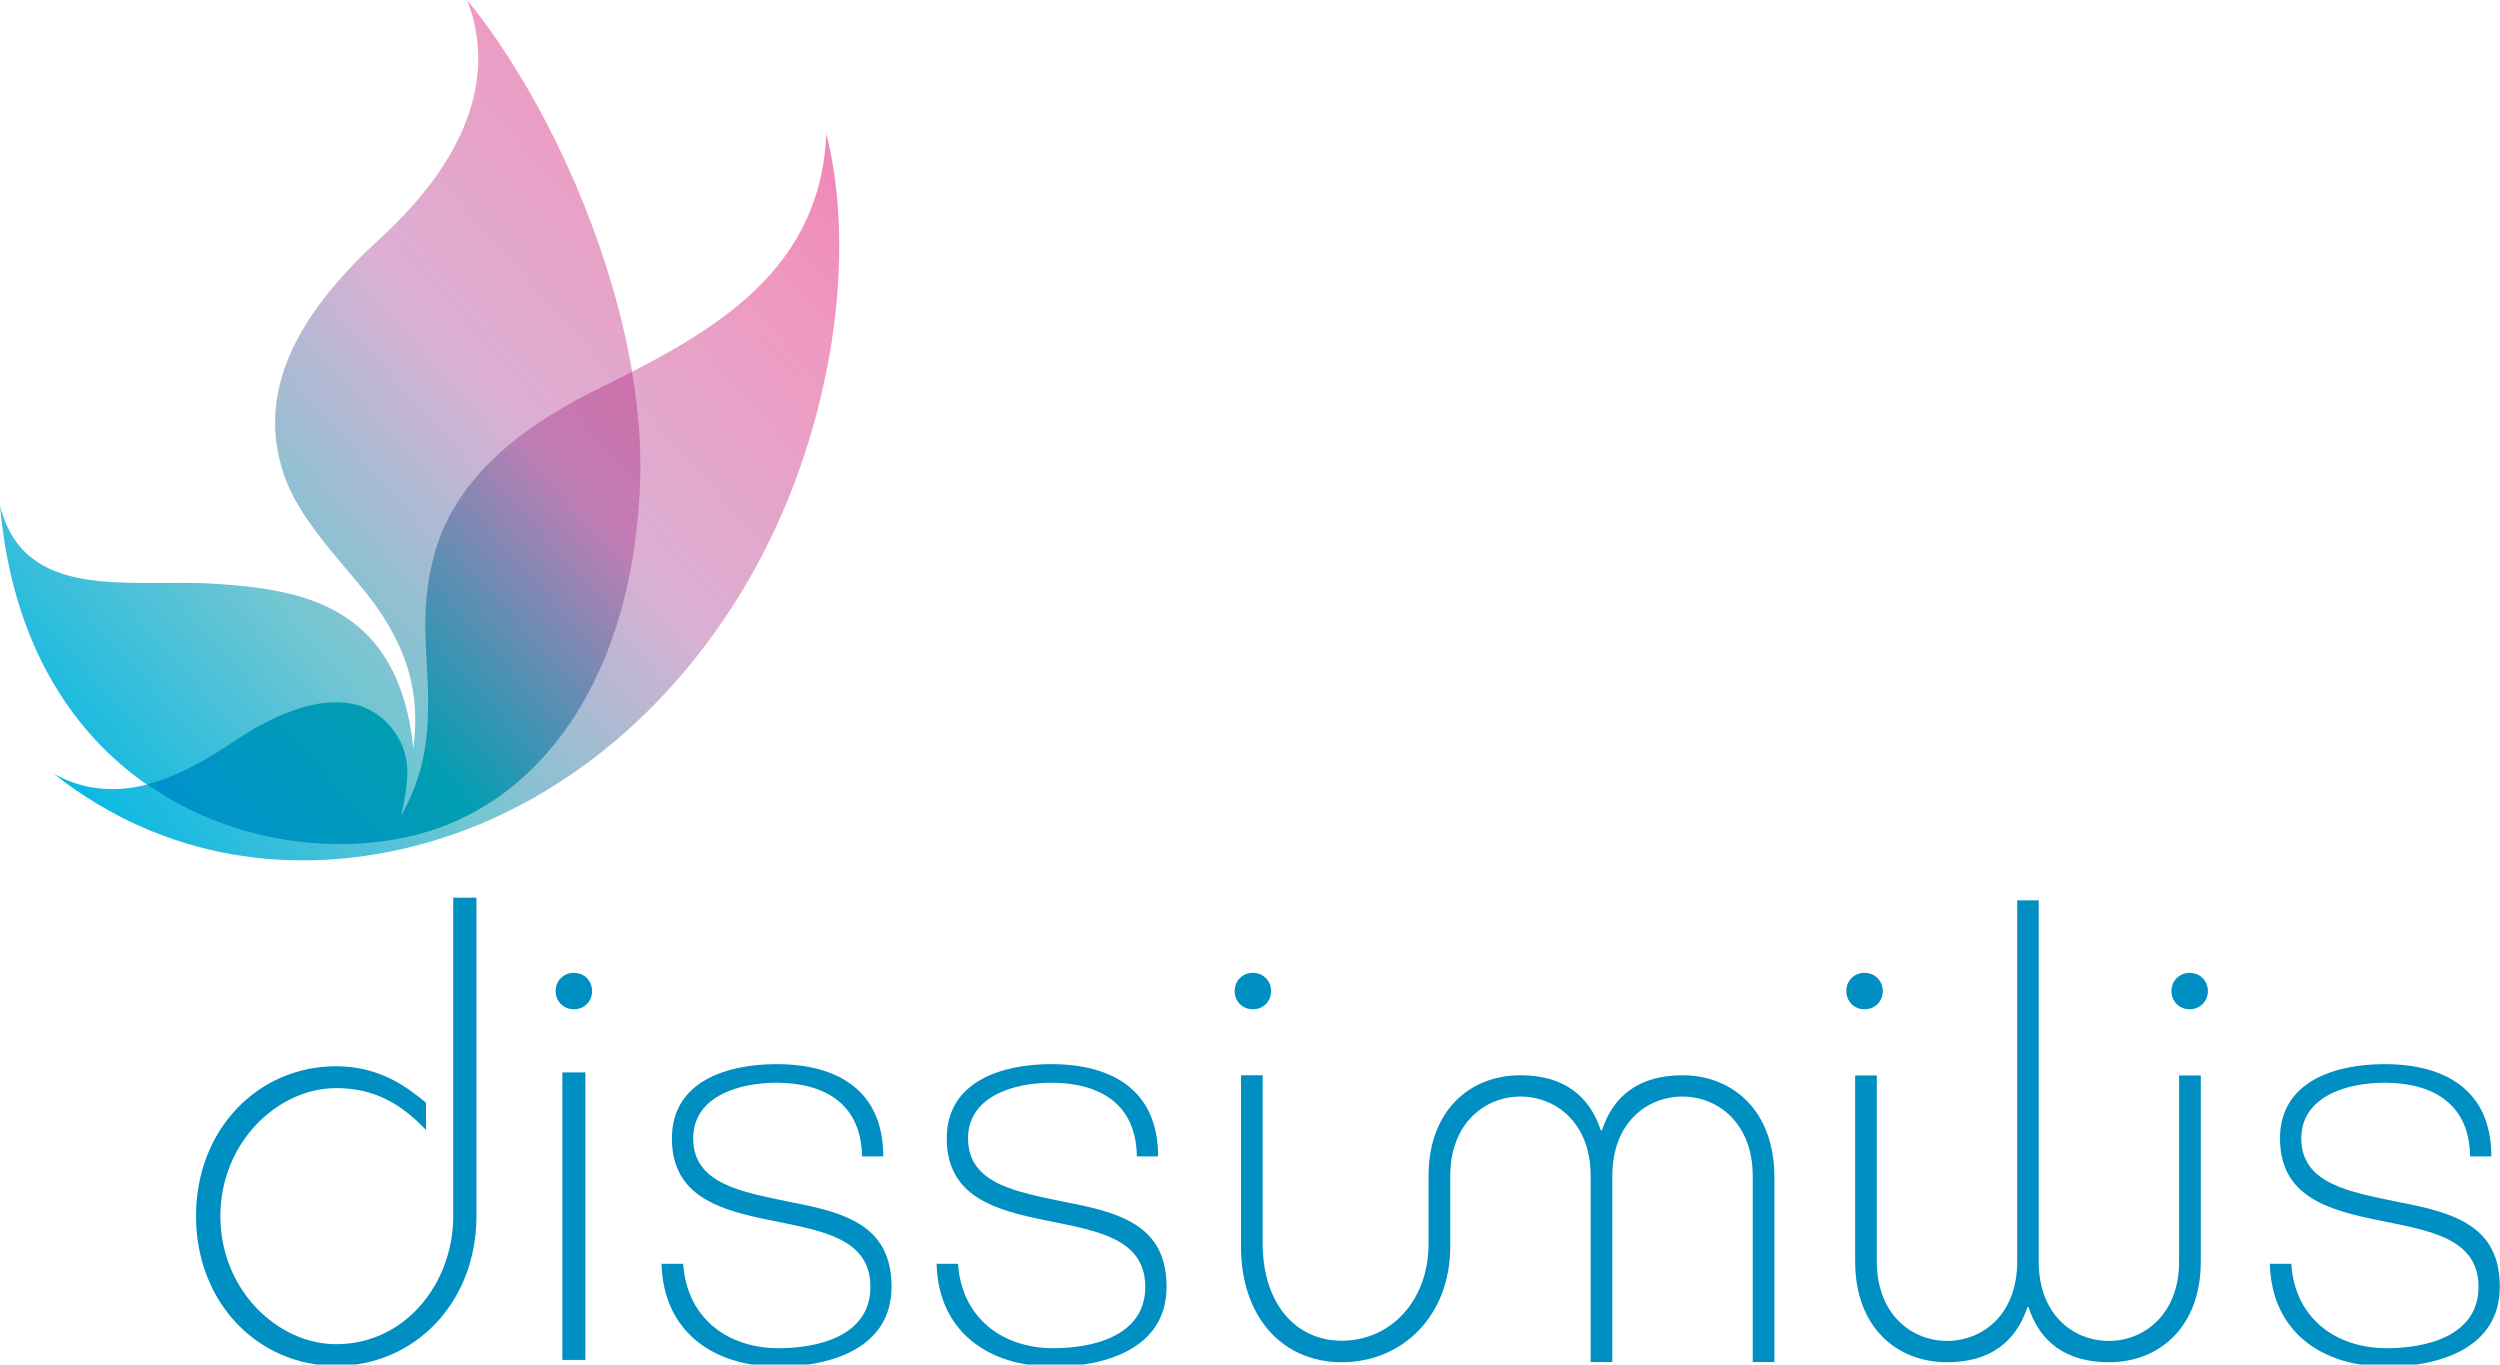
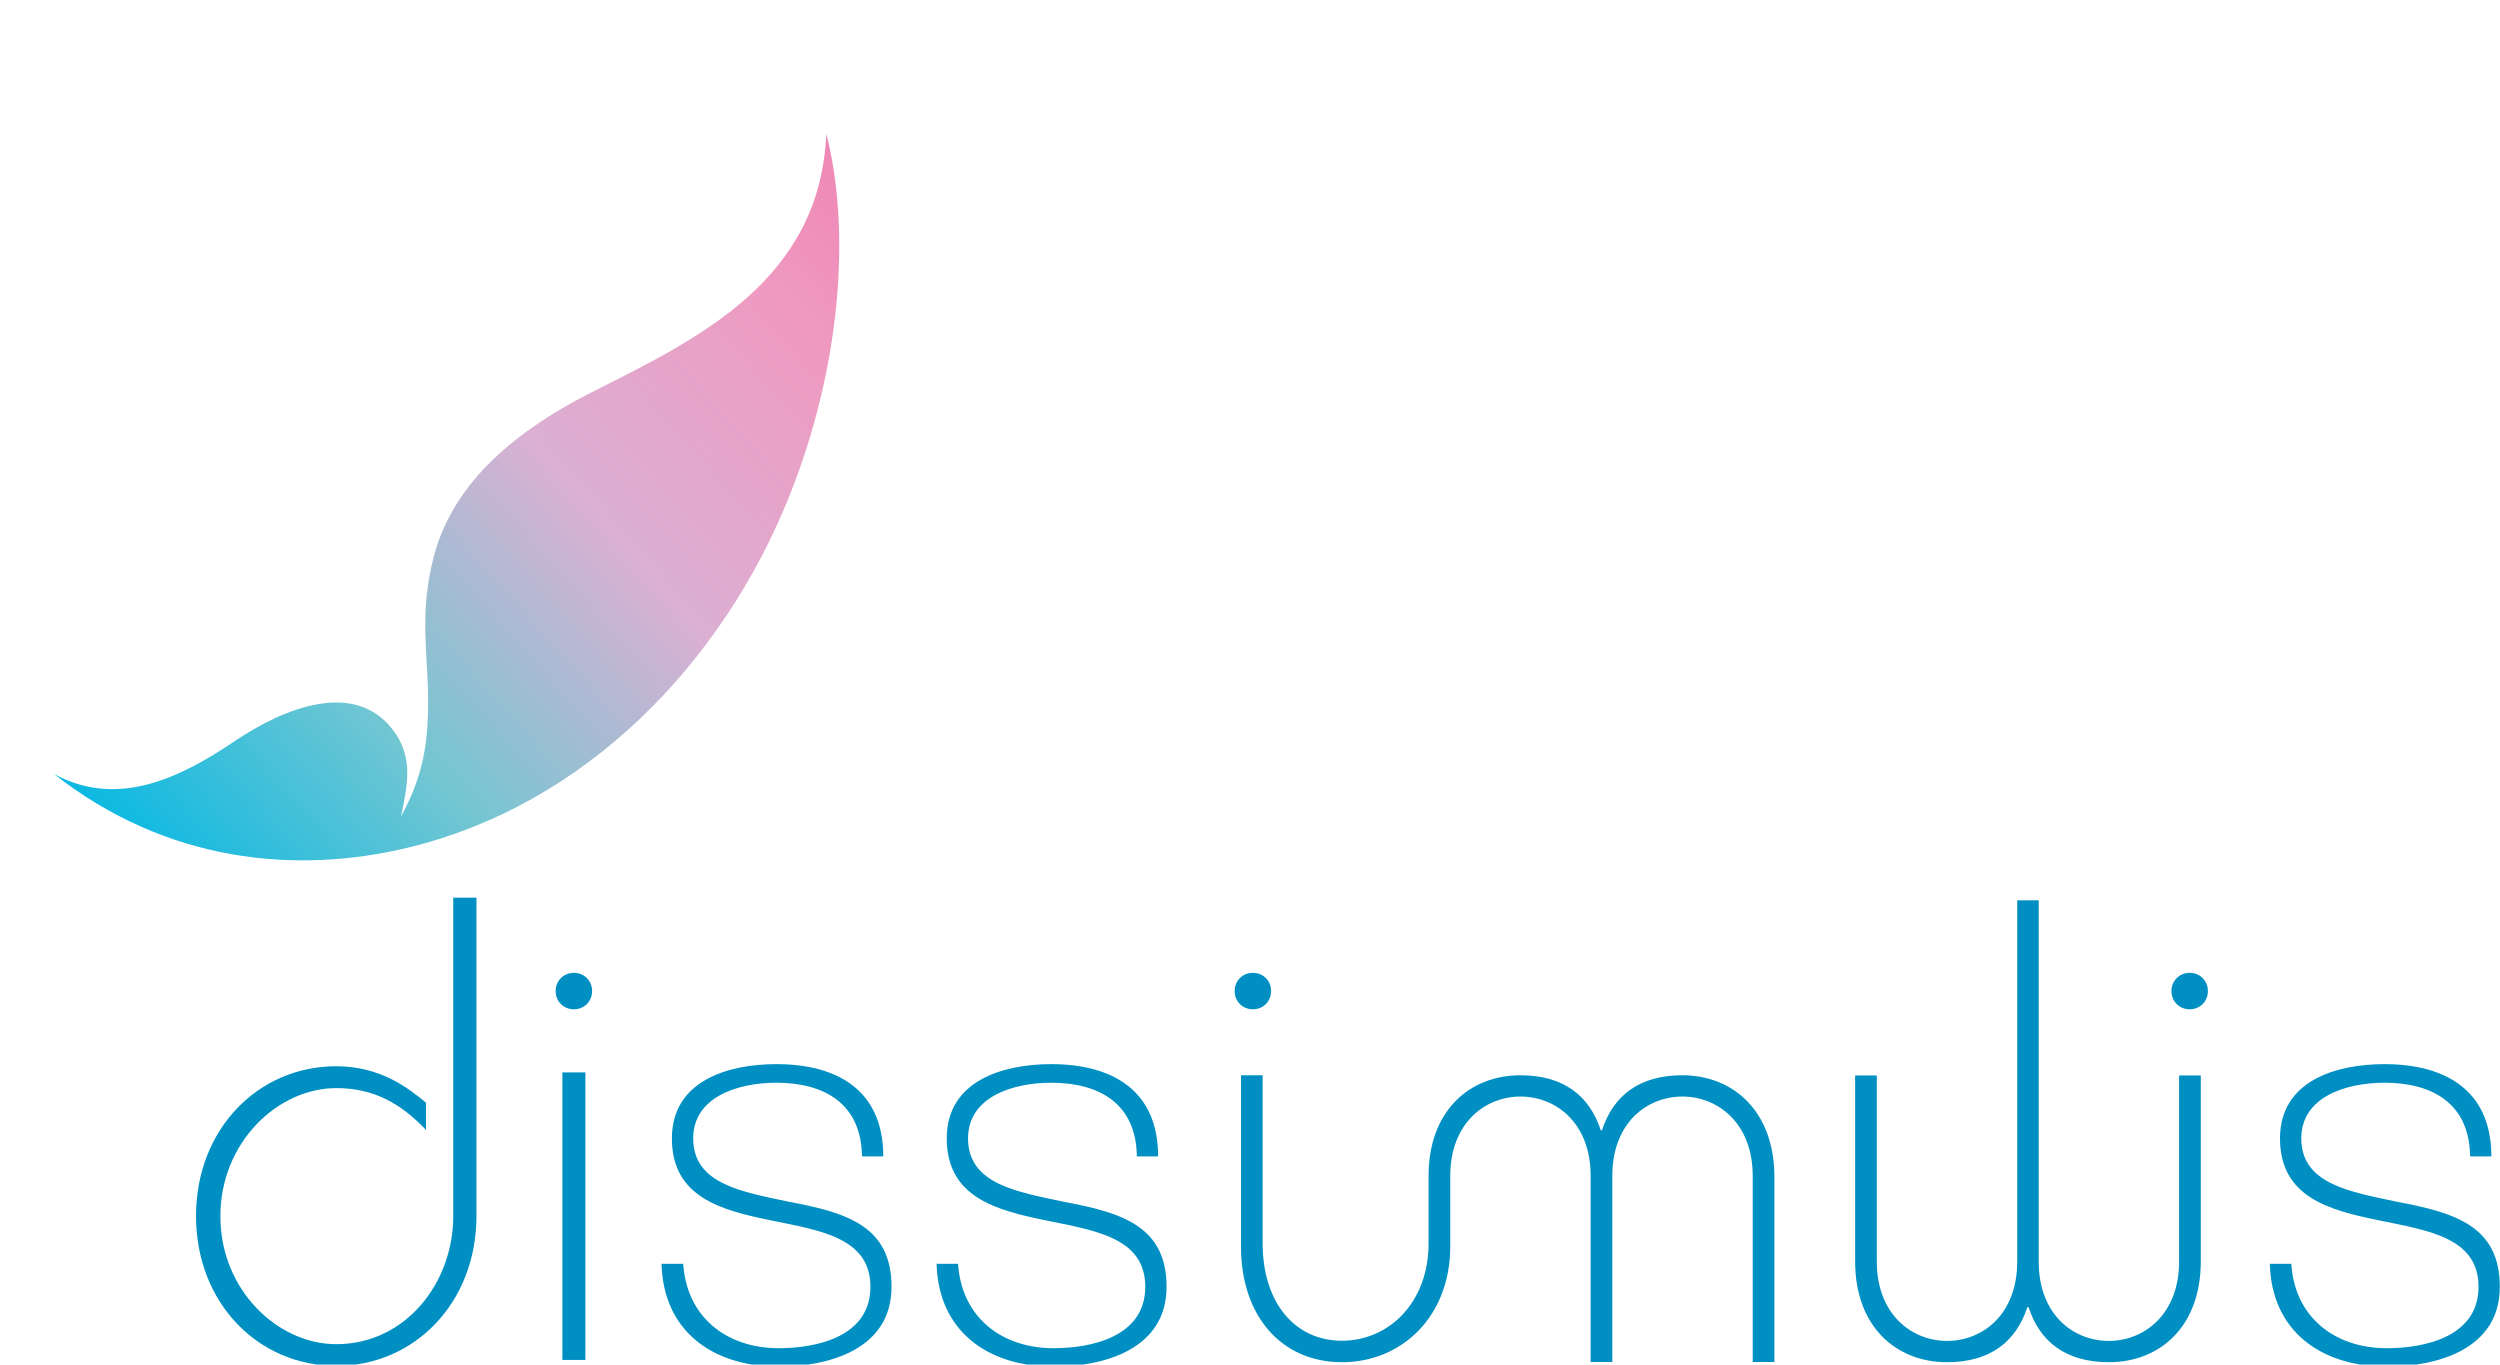
<svg xmlns="http://www.w3.org/2000/svg" version="1.1" id="Layer_1" x="0px" y="0px" viewBox="0 0 130.34 71.14" style="enable-background:new 0 0 130.34 71.14;" xml:space="preserve">
  <style type="text/css">
	.st0{fill:url(#SVGID_1_);}
	.st1{fill:url(#SVGID_2_);}
	.st2{fill:url(#SVGID_3_);}
	.st3{fill:#008FC2;}
</style>
  <g>
    <g>
      <linearGradient id="SVGID_1_" gradientUnits="userSpaceOnUse" x1="3.179" y1="40.354" x2="46.442" y2="1.952">
        <stop offset="0" style="stop-color:#0BB9E2" />
        <stop offset="0.253" style="stop-color:#74C6D2" />
        <stop offset="0.517" style="stop-color:#DBB0D3" />
        <stop offset="0.77" style="stop-color:#EF99C1" />
        <stop offset="1" style="stop-color:#EE79AC" />
      </linearGradient>
-       <path class="st0" d="M11.28,30.44c4.45,0.3,9.51,1.1,10.27,8.58c0.39-2.95-0.39-5.03-1.64-6.98c-1.35-2.09-4.15-4.51-5.1-7.27    c-1.51-4.42,0.77-8.45,4.96-12.29C24.82,7.87,25.74,3.52,24.35,0c4.67,5.68,9.28,16.26,9.03,24.92    c-0.3,10.4-5.26,17.18-12.08,18.7C13.29,45.41,1.3,41.2,0,26.35C1.27,31.47,6.87,30.14,11.28,30.44z" />
      <linearGradient id="SVGID_2_" gradientUnits="userSpaceOnUse" x1="9.047" y1="46.964" x2="52.31" y2="8.561">
        <stop offset="0" style="stop-color:#0BB9E2" />
        <stop offset="0.253" style="stop-color:#74C6D2" />
        <stop offset="0.517" style="stop-color:#DBB0D3" />
        <stop offset="0.77" style="stop-color:#EF99C1" />
        <stop offset="1" style="stop-color:#EE79AC" />
      </linearGradient>
      <path class="st1" d="M12.22,38.65c2.58-1.74,6.26-3.23,8.27-0.59c1.09,1.43,0.75,2.9,0.42,4.5c1.12-2.05,1.41-3.7,1.41-5.99    c0-2.51-0.48-4.54,0.29-7.53c1.03-4,4.48-6.69,8.24-8.59c5.54-2.79,11.91-5.81,12.23-13.48c1.3,5.08,0.76,12.22-1.95,18.95    c-3.48,8.66-10.59,16.04-19.85,18.27c-5.88,1.42-12.62,0.76-18.47-3.84C6.11,42.15,9.36,40.58,12.22,38.65z" />
    </g>
    <linearGradient id="SVGID_3_" gradientUnits="userSpaceOnUse" x1="9.421" y1="47.383" x2="52.682" y2="8.982">
      <stop offset="0" style="stop-color:#008FD3" />
      <stop offset="0.253" style="stop-color:#009EB2" />
      <stop offset="0.517" style="stop-color:#C07DB4" />
      <stop offset="0.77" style="stop-color:#E35D9E" />
      <stop offset="1" style="stop-color:#E82C7F" />
    </linearGradient>
-     <path class="st2" d="M21.3,43.62c6.83-1.52,11.78-8.3,12.08-18.7c0.05-1.78-0.11-3.65-0.43-5.54c-0.7,0.36-1.41,0.72-2.1,1.06   c-3.77,1.89-7.21,4.59-8.24,8.59c-0.77,2.99-0.29,5.02-0.29,7.53c0,2.29-0.29,3.94-1.41,5.99c0.33-1.6,0.68-3.06-0.42-4.5   c-2.02-2.64-5.69-1.16-8.27,0.59c-1.44,0.97-2.97,1.85-4.56,2.25C11.91,43.86,17.14,44.55,21.3,43.62z" />
  </g>
  <g>
    <path class="st3" d="M24.84,46.8V63.4c0,4.52-3.23,7.81-7.31,7.81c-4.08,0-7.31-3.29-7.31-7.81c0-4.52,3.23-7.81,7.31-7.81   c2.31,0,3.76,1.14,4.68,1.9v1.42c-1.3-1.36-2.69-2.18-4.68-2.18c-3.04,0-6.04,2.82-6.04,6.68s3,6.67,6.04,6.67   c3.61,0,6.1-3.19,6.1-6.67V46.8H24.84z" />
    <path class="st3" d="M29.92,50.72c0.54,0,0.95,0.41,0.95,0.95c0,0.54-0.41,0.95-0.95,0.95c-0.54,0-0.95-0.41-0.95-0.95   C28.97,51.13,29.38,50.72,29.92,50.72z M29.32,70.9V55.91h1.2V70.9H29.32z" />
    <path class="st3" d="M35.62,65.89c0.18,2.78,2.26,4.4,4.98,4.4c1.96,0,4.78-0.59,4.78-3.2c0-2.55-2.58-2.93-5.16-3.46   c-2.61-0.53-5.19-1.2-5.19-4.28c0-2.99,2.9-3.87,5.45-3.87c3.2,0,5.57,1.38,5.57,4.81h-1.11c-0.03-2.73-1.94-3.84-4.46-3.84   c-2.05,0-4.34,0.76-4.34,2.9c0,2.4,2.58,2.79,5.01,3.31c2.99,0.56,5.33,1.26,5.33,4.43c0,3.25-3.25,4.16-5.89,4.16   c-3.43,0-6.01-1.85-6.1-5.36H35.62z" />
    <path class="st3" d="M49.95,65.89c0.18,2.78,2.26,4.4,4.98,4.4c1.96,0,4.78-0.59,4.78-3.2c0-2.55-2.58-2.93-5.16-3.46   c-2.61-0.53-5.19-1.2-5.19-4.28c0-2.99,2.9-3.87,5.45-3.87c3.2,0,5.57,1.38,5.57,4.81h-1.11c-0.03-2.73-1.93-3.84-4.46-3.84   c-2.05,0-4.34,0.76-4.34,2.9c0,2.4,2.58,2.79,5.01,3.31c2.99,0.56,5.34,1.26,5.34,4.43c0,3.25-3.25,4.16-5.89,4.16   c-3.43,0-6.01-1.85-6.1-5.36H49.95z" />
    <path class="st3" d="M119.46,65.89c0.17,2.78,2.26,4.4,4.98,4.4c1.96,0,4.78-0.59,4.78-3.2c0-2.55-2.58-2.93-5.16-3.46   c-2.61-0.53-5.19-1.2-5.19-4.28c0-2.99,2.9-3.87,5.45-3.87c3.19,0,5.57,1.38,5.57,4.81h-1.11c-0.03-2.73-1.93-3.84-4.46-3.84   c-2.05,0-4.34,0.76-4.34,2.9c0,2.4,2.58,2.79,5.01,3.31c2.99,0.56,5.34,1.26,5.34,4.43c0,3.25-3.25,4.16-5.89,4.16   c-3.43,0-6.01-1.85-6.1-5.36H119.46z" />
    <g>
      <path class="st3" d="M114.16,50.72c0.54,0,0.95,0.41,0.95,0.95c0,0.54-0.41,0.95-0.95,0.95s-0.95-0.41-0.95-0.95    C113.21,51.13,113.63,50.72,114.16,50.72z" />
-       <path class="st3" d="M97.21,50.72c0.54,0,0.95,0.41,0.95,0.95c0,0.54-0.41,0.95-0.95,0.95c-0.54,0-0.95-0.41-0.95-0.95    C96.26,51.13,96.67,50.72,97.21,50.72z" />
      <path class="st3" d="M106.29,46.94v18.83c0,2.78,1.81,4.14,3.66,4.14c1.81,0,3.66-1.36,3.66-4.14v-9.7h1.13v9.7    c0,3.4-2.14,5.25-4.79,5.25c-2.23,0-3.6-1.05-4.19-2.87h-0.06c-0.6,1.82-1.96,2.87-4.19,2.87c-2.65,0-4.79-1.85-4.79-5.25v-9.7    h1.13v9.7c0,2.78,1.84,4.14,3.66,4.14c1.84,0,3.66-1.36,3.66-4.14V46.94H106.29z" />
    </g>
    <g>
      <path class="st3" d="M65.32,50.72c0.54,0,0.95,0.41,0.95,0.95c0,0.54-0.41,0.95-0.95,0.95c-0.54,0-0.95-0.41-0.95-0.95    C64.37,51.13,64.78,50.72,65.32,50.72z" />
      <path class="st3" d="M87.71,56.06c-2.23,0-3.6,1.05-4.19,2.87h-0.06c-0.6-1.82-1.96-2.87-4.19-2.87c-2.65,0-4.79,1.85-4.79,5.25    l0,3.52c0,3.06-2.05,5.07-4.52,5.07c-2.47,0-4.13-2.01-4.13-5.07v-8.77h-1.13v8.93c0,3.62,2.11,6.03,5.26,6.03    c3.15,0,5.65-2.41,5.65-6.03l0-3.68c0-2.78,1.84-4.14,3.66-4.14c1.84,0,3.66,1.36,3.66,4.14v9.7h1.13v-9.7    c0-2.78,1.81-4.14,3.66-4.14c1.81,0,3.66,1.36,3.66,4.14v9.7h1.13v-9.7C92.49,57.92,90.35,56.06,87.71,56.06z" />
    </g>
  </g>
</svg>